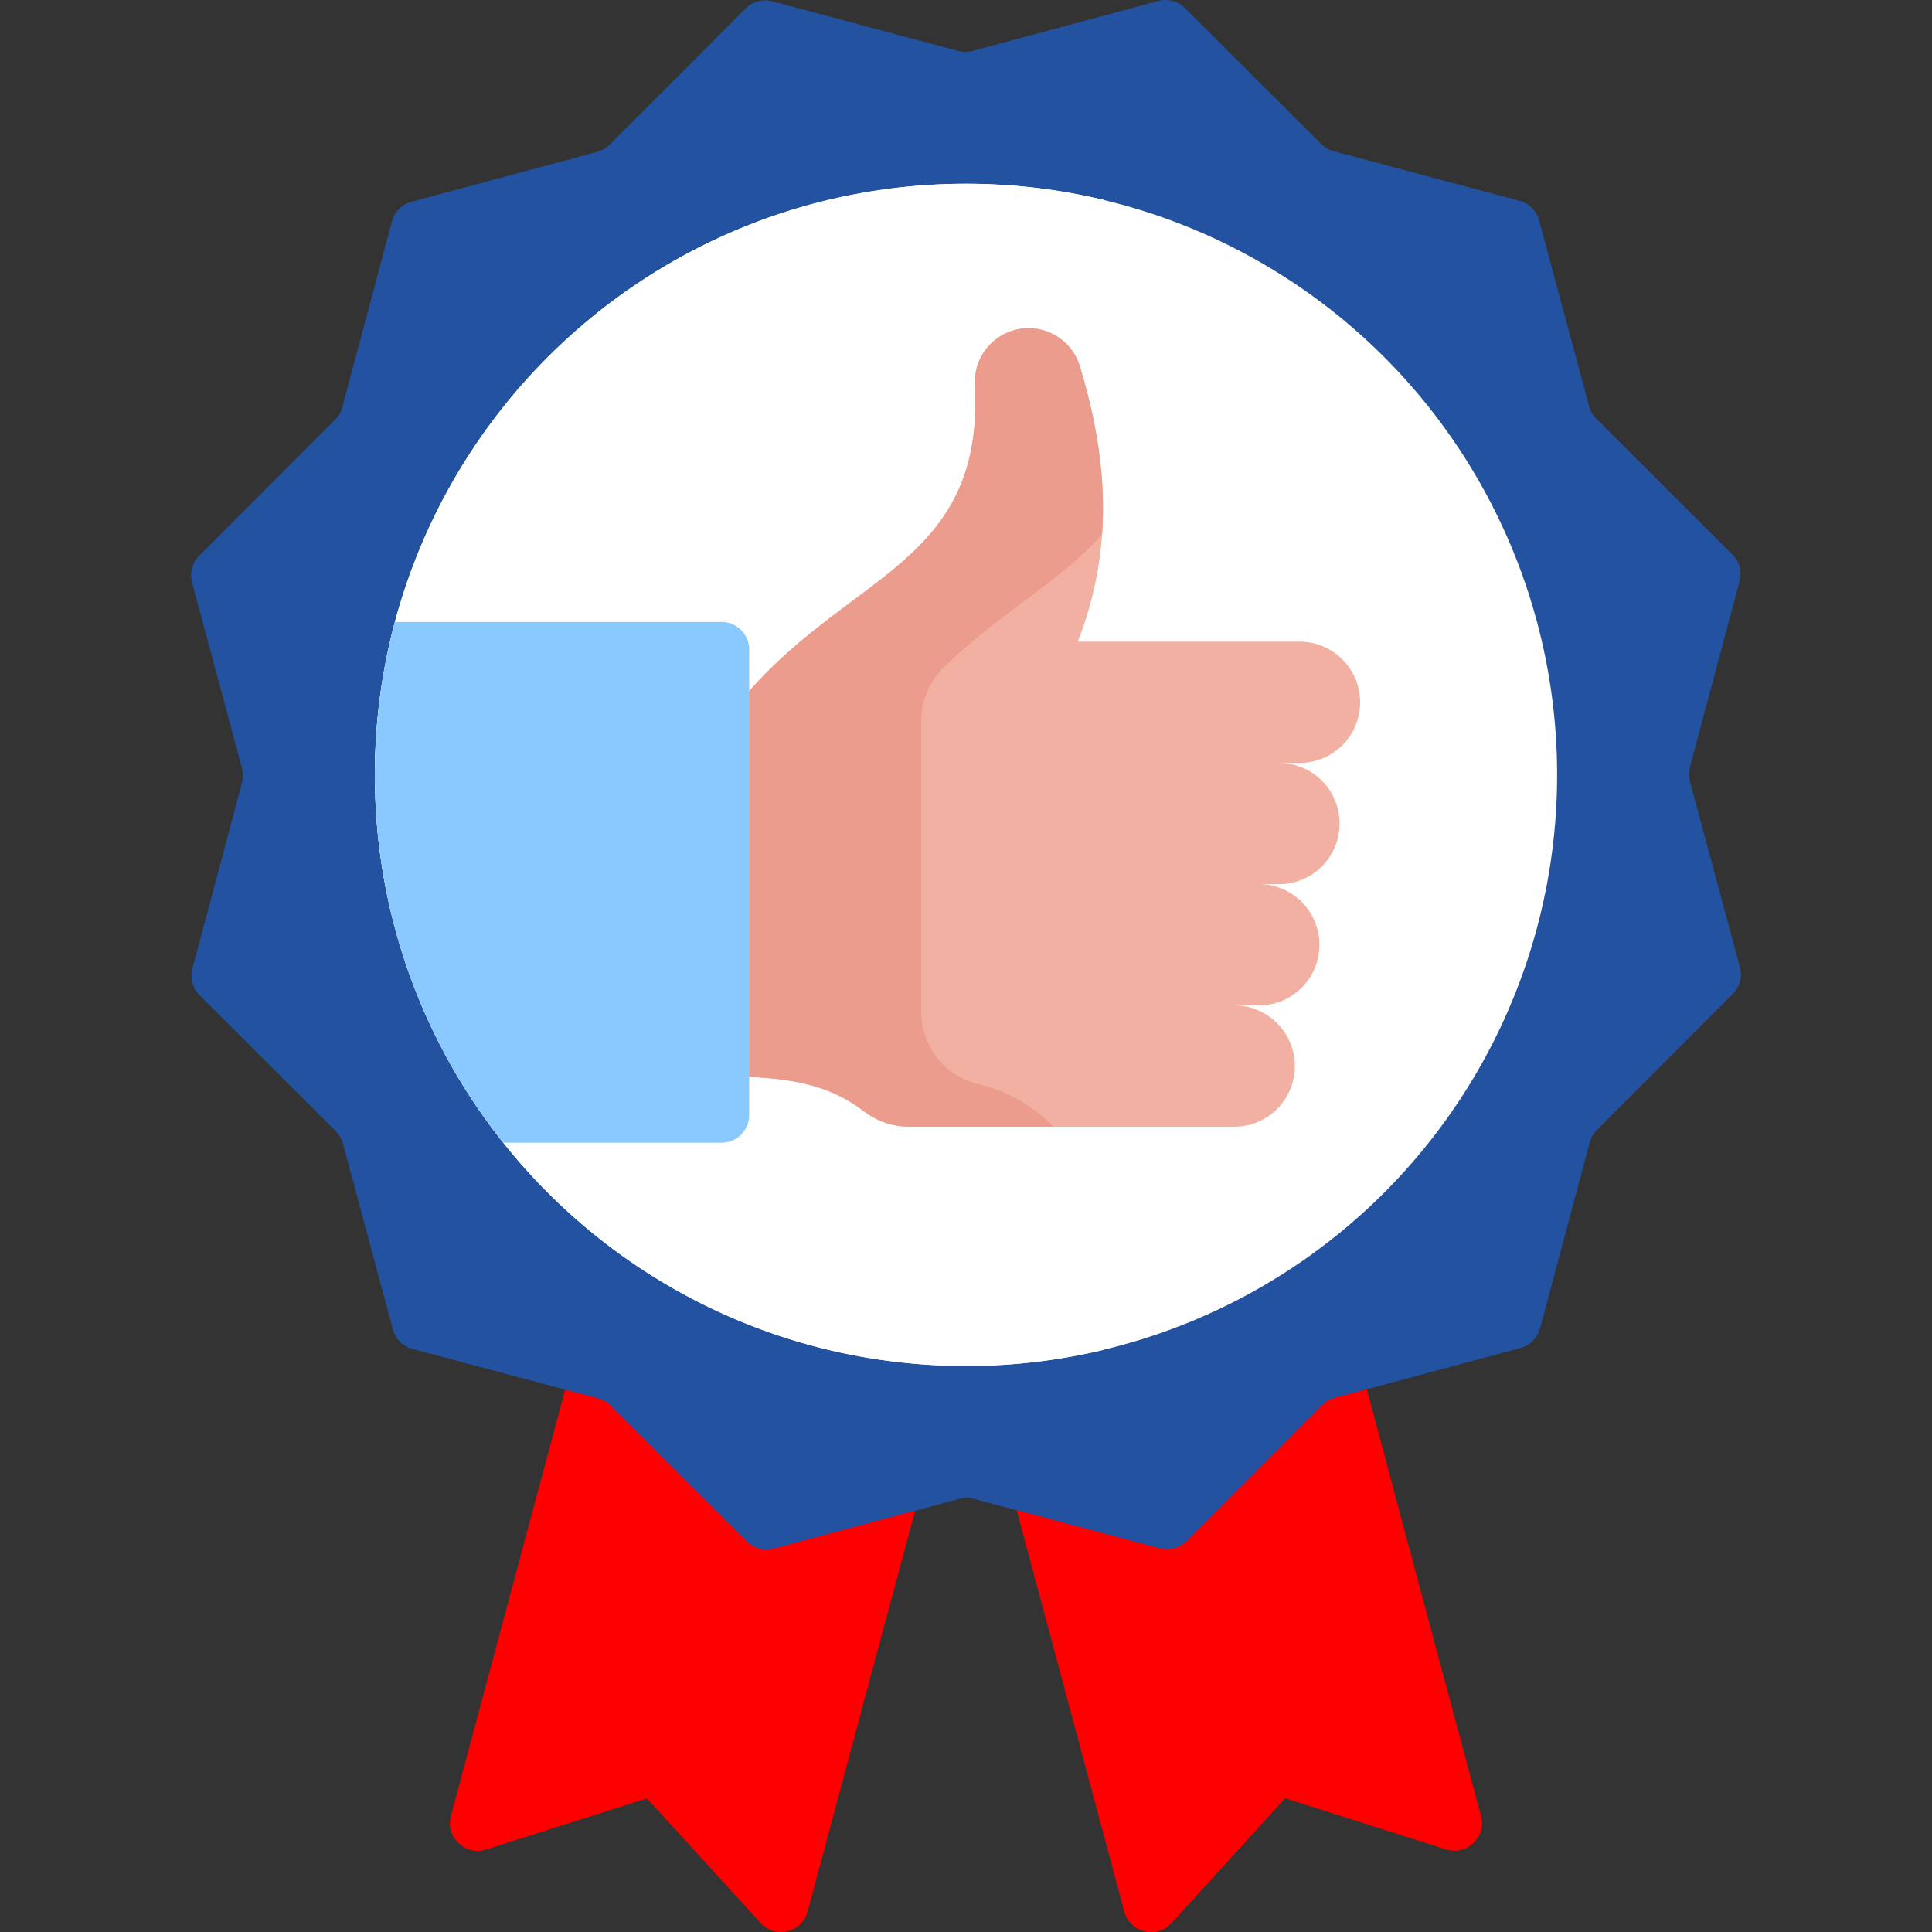
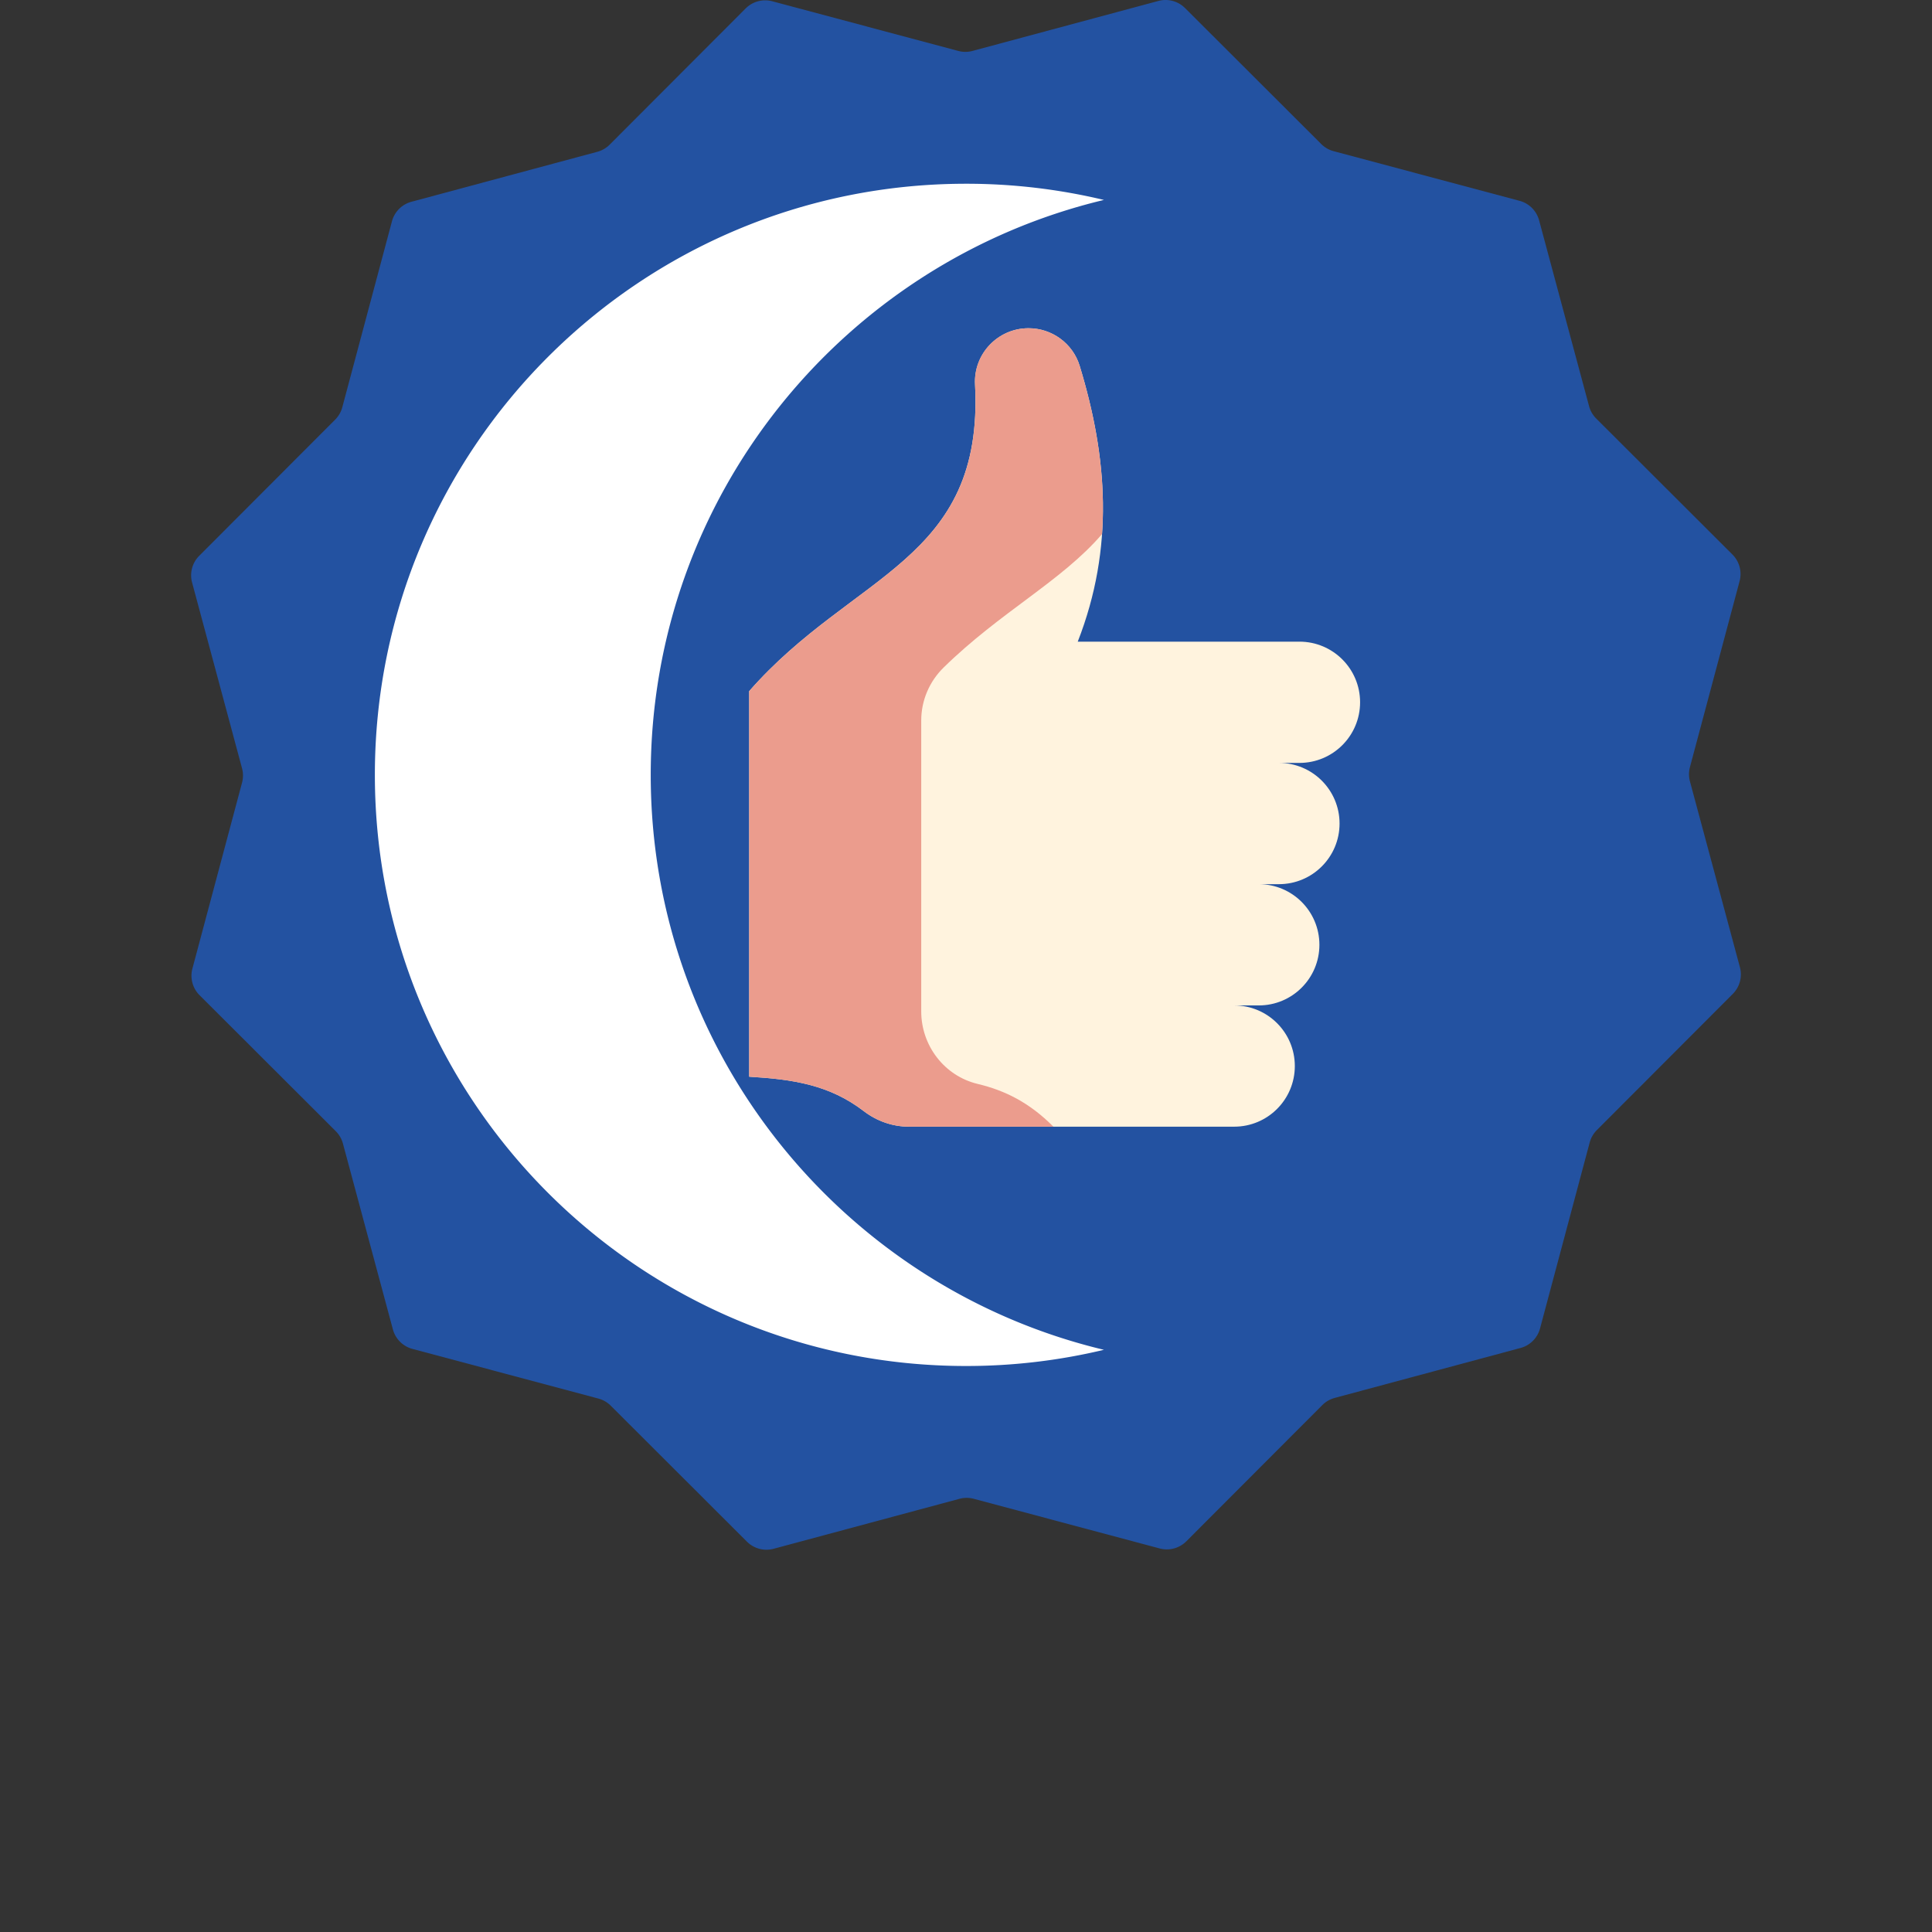
<svg xmlns="http://www.w3.org/2000/svg" version="1.1" width="512" height="512" x="0" y="0" viewBox="0 0 512 512" style="enable-background:new 0 0 512 512" xml:space="preserve" class="">
  <rect x="0" y="0" width="512" height="512" fill="#333333" stroke="none" />
  <g>
-     <path fill="#ff0000" d="m351.814 370.976 10.367-2.789 30.296 113.065c1.495 5.581-3.77 10.61-9.276 8.859l-42.627-13.55-30.139 33.05c-3.893 4.269-10.967 2.548-12.463-3.033l-28.498-106.329zM160.469 371.14l82.017 29.235-28.457 106.202c-1.496 5.581-8.57 7.303-12.463 3.034l-30.138-33.049-42.628 13.549c-5.507 1.75-10.772-3.278-9.276-8.86l30.274-112.96 10.671 2.849z" opacity="1" data-original="#f07281" class="" />
    <path fill="#2352a1" d="m402.962 357.224-49.256 13.243a7.315 7.315 0 0 0-3.276 1.895l-36.036 36.097a7.31 7.31 0 0 1-7.06 1.898l-49.279-13.159a7.313 7.313 0 0 0-3.784.003l-49.256 13.243a7.311 7.311 0 0 1-7.063-1.886l-36.097-36.036a7.305 7.305 0 0 0-3.279-1.889l-49.279-13.159a7.312 7.312 0 0 1-5.174-5.165L90.88 303.054a7.315 7.315 0 0 0-1.895-3.276l-36.097-36.036a7.31 7.31 0 0 1-1.898-7.06l13.159-49.279a7.313 7.313 0 0 0-.003-3.784l-13.243-49.256a7.311 7.311 0 0 1 1.886-7.063l36.036-36.097a7.305 7.305 0 0 0 1.889-3.279l13.159-49.279a7.312 7.312 0 0 1 5.165-5.174l49.256-13.243a7.315 7.315 0 0 0 3.276-1.895l36.036-36.097a7.31 7.31 0 0 1 7.06-1.898l49.279 13.159c1.24.331 2.545.33 3.784-.003L306.985.251a7.311 7.311 0 0 1 7.063 1.886l36.097 36.036a7.305 7.305 0 0 0 3.279 1.889l49.279 13.159a7.312 7.312 0 0 1 5.174 5.165l13.243 49.256a7.315 7.315 0 0 0 1.895 3.276l36.097 36.036a7.31 7.31 0 0 1 1.898 7.06l-13.159 49.279a7.313 7.313 0 0 0 .003 3.784l13.243 49.256a7.311 7.311 0 0 1-1.886 7.063l-36.036 36.097a7.305 7.305 0 0 0-1.889 3.279l-13.159 49.279a7.31 7.31 0 0 1-5.165 5.173z" opacity="1" data-original="#ffc344" class="" />
-     <circle cx="256" cy="205.348" r="156.655" fill="#ffffff" opacity="1" data-original="#fee97d" class="" />
    <path fill="#ffffff" d="M292.553 357.712A156.77 156.77 0 0 1 256 362.004c-86.516 0-156.655-70.14-156.655-156.655S169.484 48.694 256 48.694a156.77 156.77 0 0 1 36.553 4.292c-68.886 16.459-120.102 78.432-120.102 152.363s51.215 135.904 120.102 152.363z" opacity="1" data-original="#fee45a" class="" />
    <path fill="#fff3de" d="M319.041 266.447h8.034c8.874 0 16.067 7.193 16.067 16.067s-7.193 16.067-16.067 16.067H240.9c-4.34 0-8.539-1.47-11.983-4.111-9.083-6.965-18.695-8.44-30.378-9.134V183.167c27.475-31.392 62.293-34.342 59.856-81.252-.422-8.117 6.047-14.933 14.175-14.933 6.217 0 11.745 4.035 13.56 9.982 7.374 24.171 9.218 48.159-.517 73.081h58.757c8.874 0 16.067 7.193 16.067 16.067s-7.193 16.067-16.067 16.067h-19.988 14.547c8.874 0 16.067 7.193 16.067 16.067s-7.193 16.067-16.067 16.067h-14.547 9.206c8.874 0 16.067 7.193 16.067 16.067s-7.193 16.067-16.067 16.067z" opacity="1" data-original="#fff3de" />
-     <path fill="#8ac9fe" d="M198.539 172.128v11.039l5.222 4.25v92.165l-5.222 5.754v10.183a7.31 7.31 0 0 1-7.311 7.311H133.37c-21.305-26.757-34.026-60.636-34.026-97.481 0-14.015 1.838-27.603 5.295-40.532h86.588a7.31 7.31 0 0 1 7.312 7.311z" opacity="1" data-original="#8ac9fe" />
-     <path fill="#f1b0a2" d="M319.041 266.447h8.034c8.874 0 16.067 7.193 16.067 16.067s-7.193 16.067-16.067 16.067H240.9c-4.34 0-8.539-1.47-11.983-4.111-9.083-6.965-18.695-8.44-30.378-9.134V183.167c27.475-31.392 62.293-34.342 59.856-81.252-.422-8.117 6.047-14.933 14.175-14.933 6.217 0 11.745 4.035 13.56 9.982 7.374 24.171 9.218 48.159-.517 73.081h58.757c8.874 0 16.067 7.193 16.067 16.067s-7.193 16.067-16.067 16.067h-19.988 14.547c8.874 0 16.067 7.193 16.067 16.067s-7.193 16.067-16.067 16.067h-14.547 9.206c8.874 0 16.067 7.193 16.067 16.067s-7.193 16.067-16.067 16.067z" opacity="1" data-original="#f1b0a2" class="" />
    <path fill="#eb9c8d" d="M292.056 141.529c-10.694 12.465-26.941 20.621-41.997 35.382-3.771 3.697-5.924 8.739-5.924 14.019v77.099c0 9.081 6.14 17.116 14.972 19.225 7.19 1.717 13.692 4.927 20.059 11.326h-38.268c-4.338 0-8.537-1.469-11.98-4.108-9.084-6.962-18.697-8.439-30.378-9.134V183.17c27.494-31.415 62.342-34.346 59.847-81.355-.423-8.077 6.09-14.832 14.18-14.832 3.107 0 6.051 1.01 8.435 2.762s4.221 4.24 5.126 7.217c4.528 14.838 6.971 29.605 5.928 44.567z" opacity="1" data-original="#eb9c8d" />
    <g fill="#eb5569">
-       <path d="m362.64 389.691-39.767 39.835a7.31 7.31 0 0 0-1.888 7.057l12.726 47.498-23.277 25.529c-3.893 4.27-10.968 2.548-12.463-3.033l-28.498-106.328 37.858 10.109a7.318 7.318 0 0 0 7.06-1.901l36.041-36.093a7.331 7.331 0 0 1 3.279-1.901l8.47-2.277 5.41 20.177zM242.486 400.374l-6.245 23.3-38.685 10.411a5.09 5.09 0 0 1-4.92-1.314c-2.771-2.768-7.499-1.5-8.514 2.284l-11.484 42.843-1.211-1.337-42.627 13.55c-5.507 1.75-10.772-3.278-9.276-8.86l30.274-112.96 8.783 2.339a7.281 7.281 0 0 1 3.269 1.89l36.104 36.041a7.32 7.32 0 0 0 7.06 1.88z" fill="#ff0000" opacity="1" data-original="#eb5569" class="" />
-     </g>
+       </g>
  </g>
</svg>